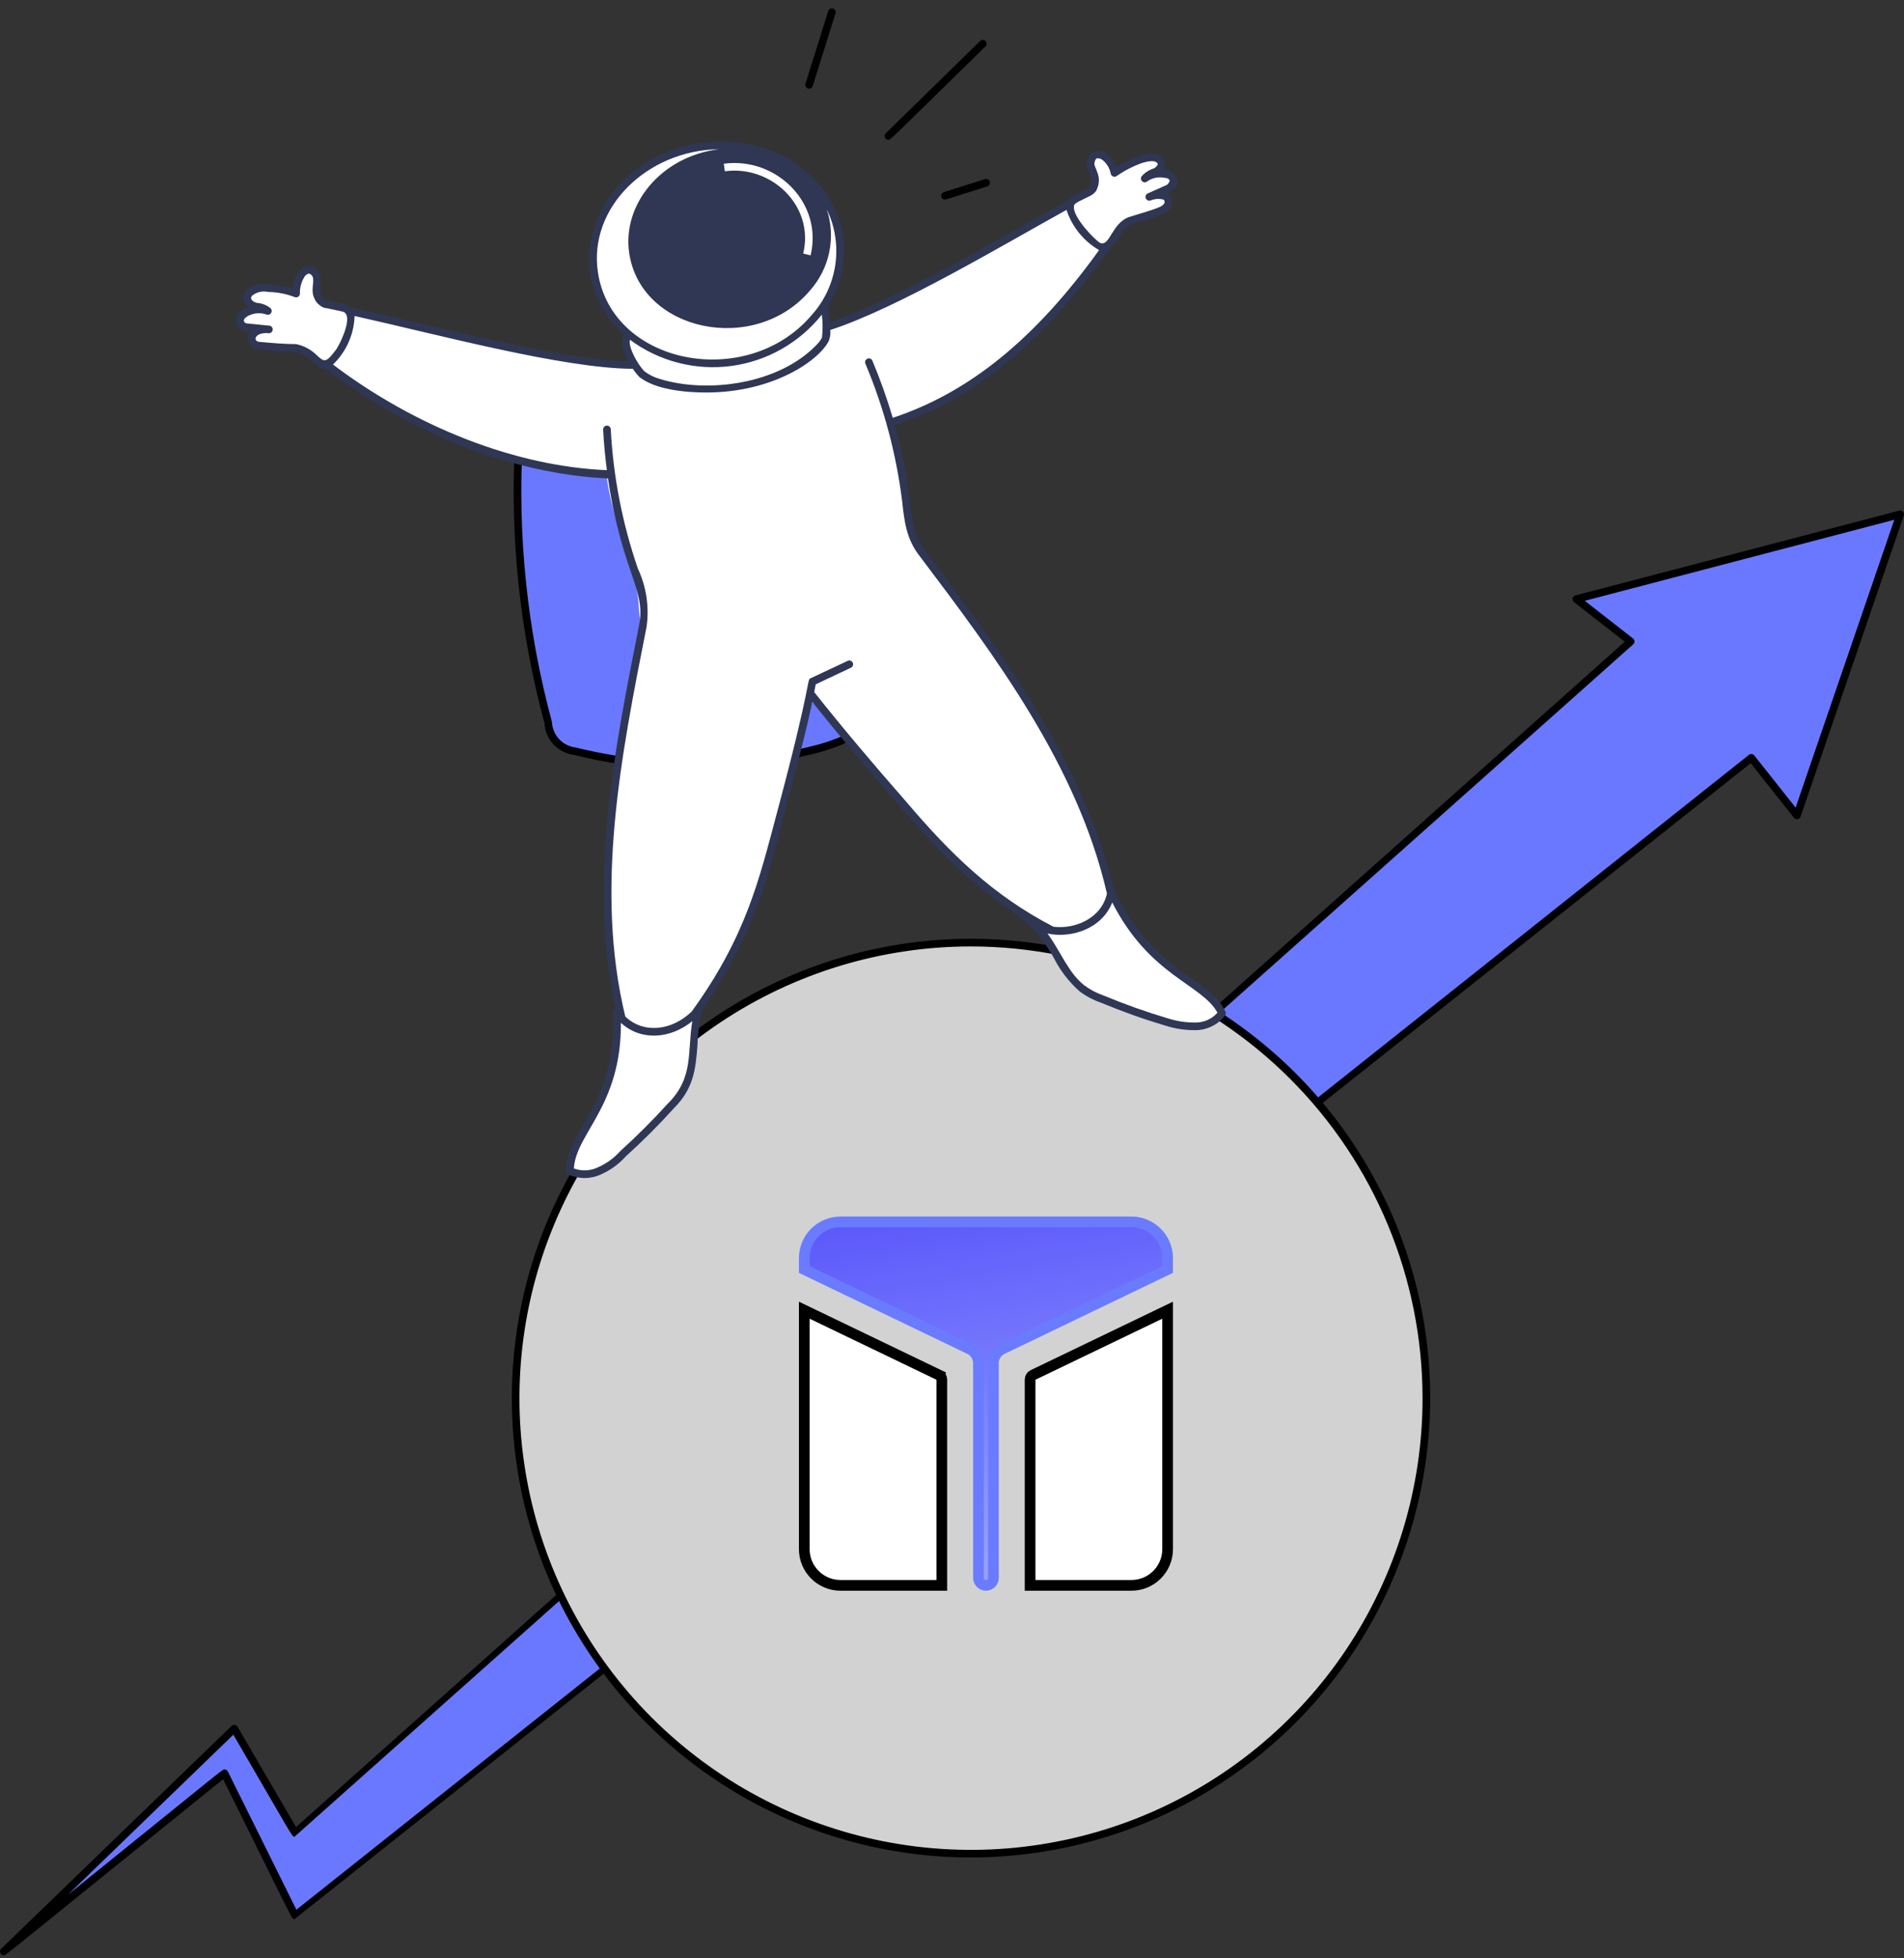
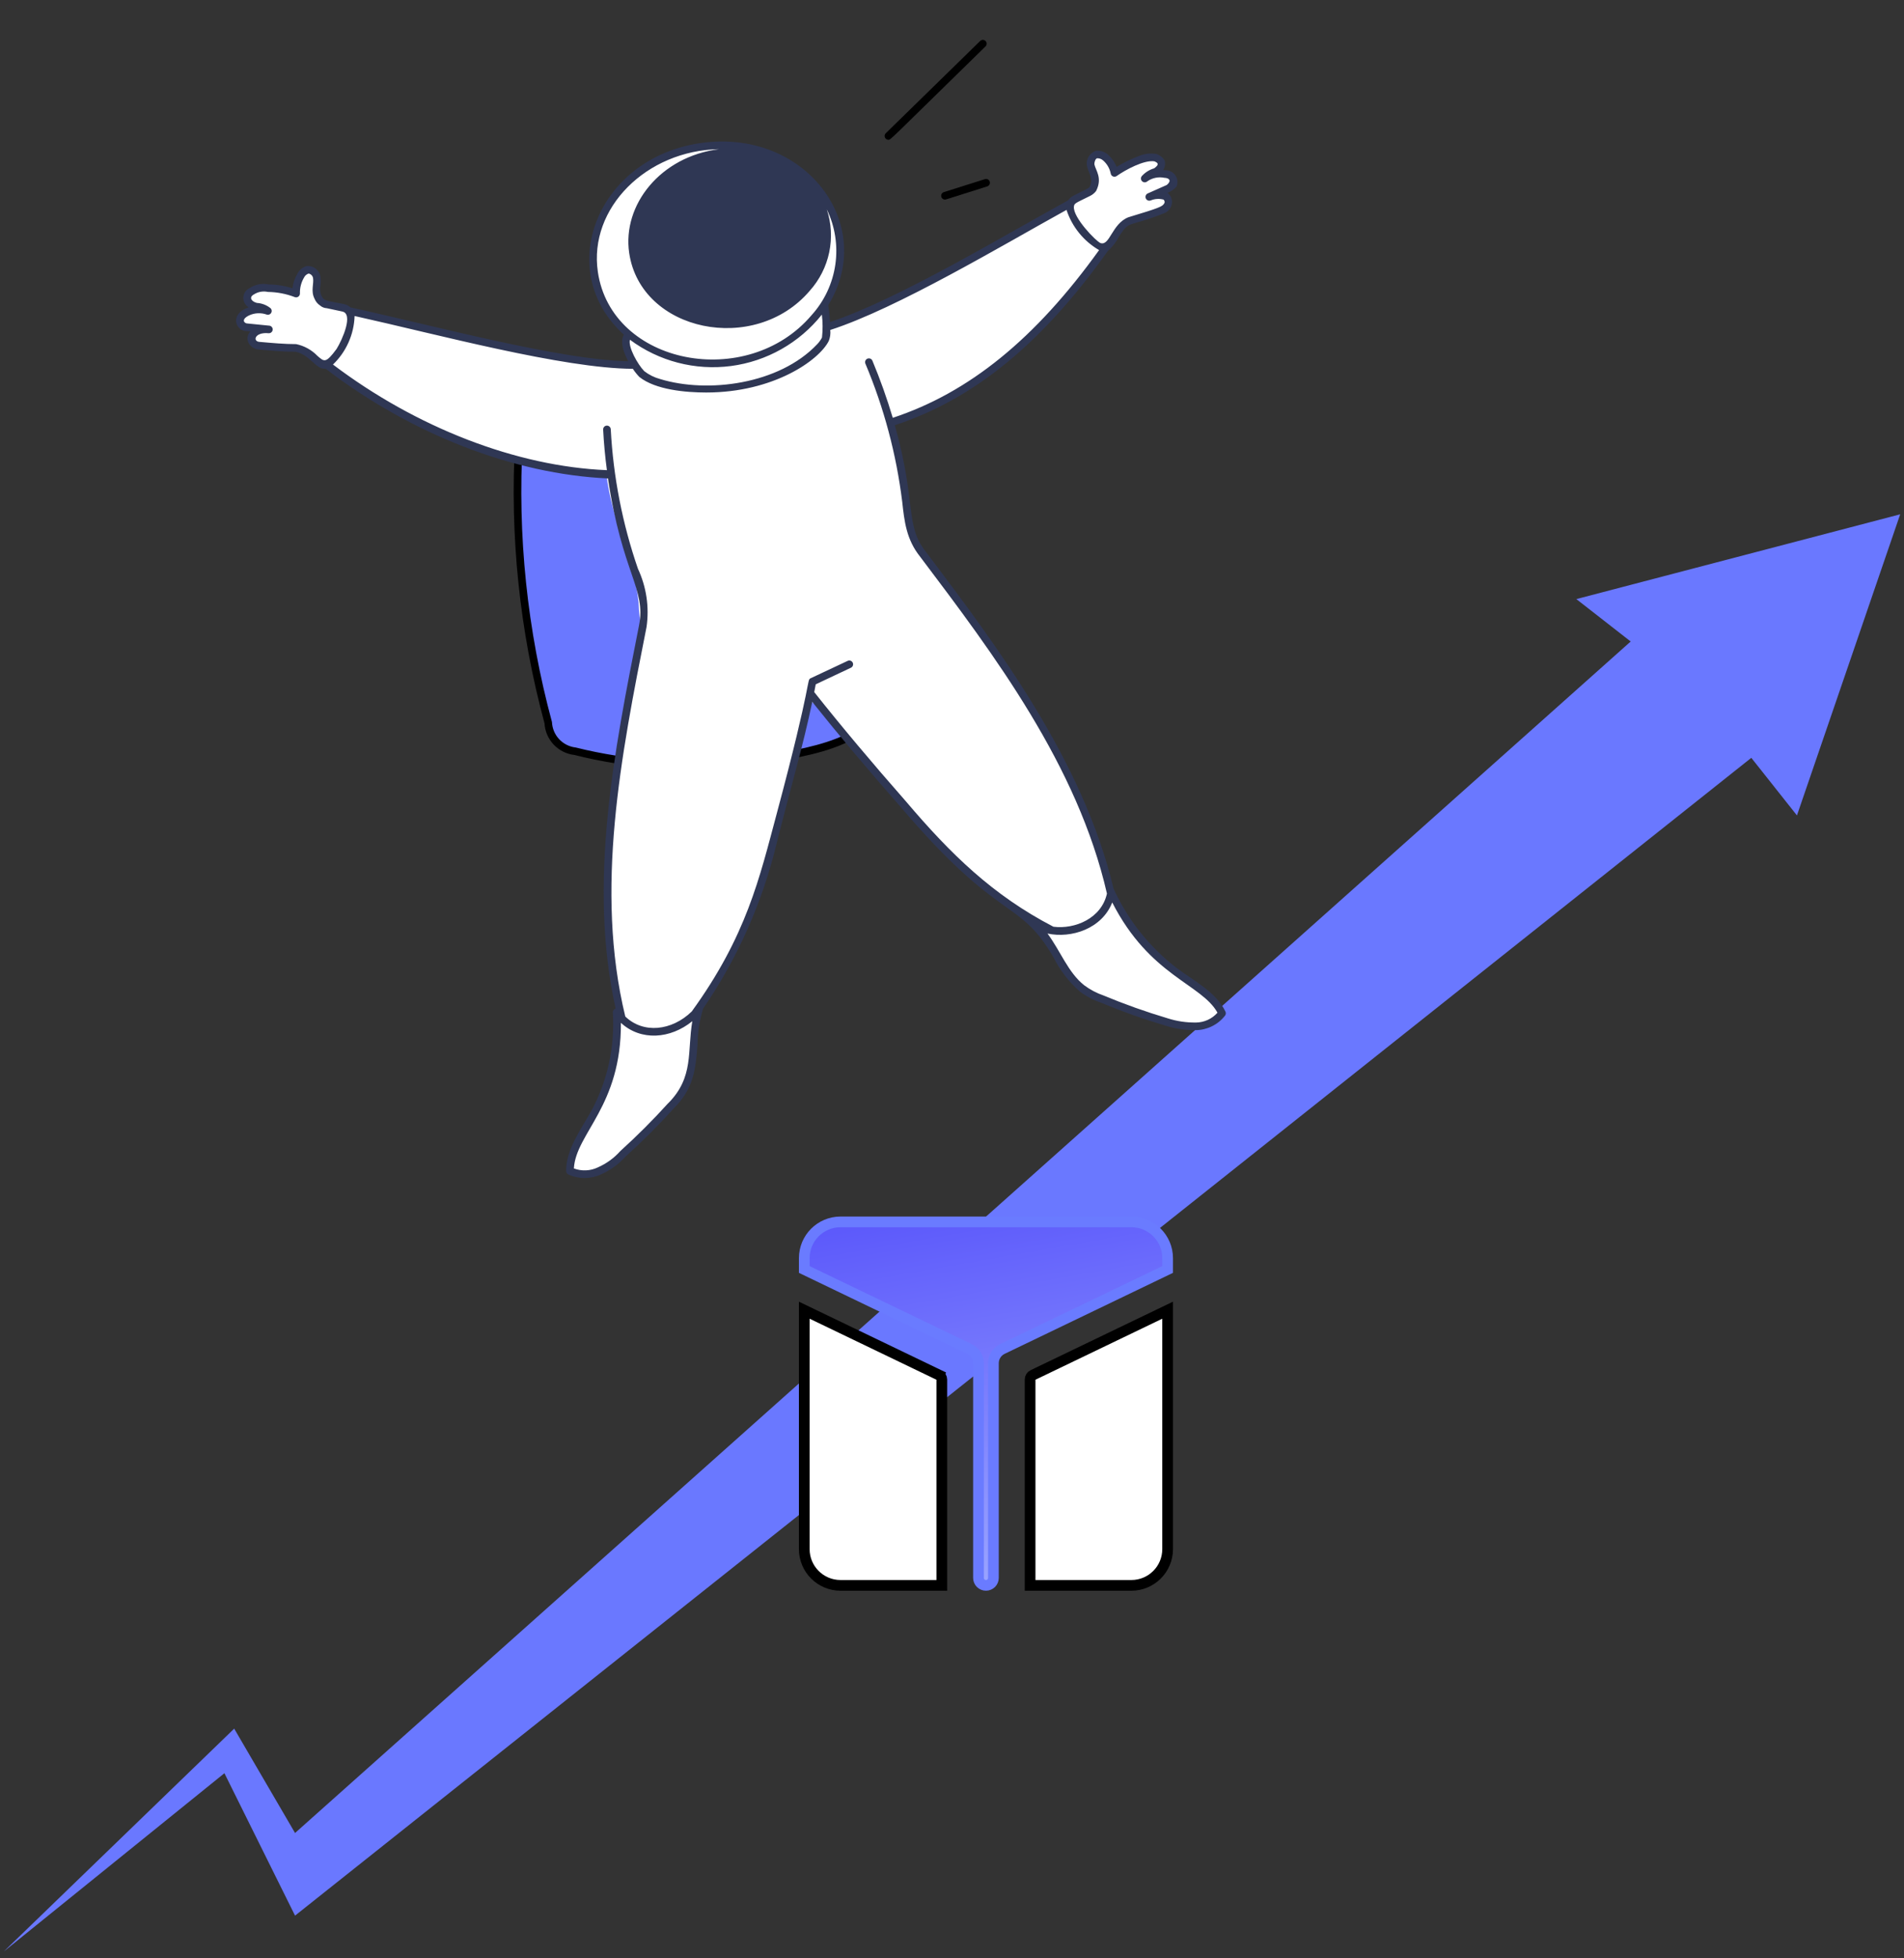
<svg xmlns="http://www.w3.org/2000/svg" width="178" height="183" viewBox="0 0 178 183" fill="none">
  <rect x="0" y="0" width="178" height="183" fill="#333333" stroke="none" />
  <path d="M0.355 182.377L21.894 161.549L27.583 171.302L152.448 59.951L147.368 55.988L177.644 48.064L167.992 76.206L163.725 70.822L27.583 179.024L20.98 165.715L0.355 182.377Z" fill="#6A78FF" />
-   <path d="M0.355 182.732C0.285 182.732 0.215 182.711 0.157 182.671C0.098 182.632 0.052 182.576 0.026 182.51C-0.001 182.444 -0.007 182.372 0.008 182.303C0.022 182.233 0.057 182.17 0.108 182.121L21.651 161.294C21.689 161.257 21.736 161.228 21.787 161.212C21.838 161.195 21.893 161.19 21.946 161.198C22 161.205 22.051 161.224 22.095 161.254C22.14 161.285 22.178 161.324 22.205 161.37L27.676 170.749L151.893 59.969L147.149 56.269C147.096 56.228 147.057 56.173 147.034 56.111C147.012 56.049 147.007 55.981 147.02 55.917C147.034 55.852 147.065 55.792 147.11 55.744C147.156 55.696 147.214 55.661 147.278 55.645L177.554 47.72C177.616 47.704 177.682 47.704 177.744 47.722C177.805 47.74 177.862 47.774 177.905 47.822C177.949 47.869 177.979 47.927 177.992 47.99C178.006 48.053 178.002 48.118 177.981 48.179L168.329 76.321C168.308 76.381 168.271 76.435 168.223 76.476C168.174 76.517 168.115 76.545 168.052 76.556C167.989 76.567 167.925 76.561 167.865 76.538C167.806 76.515 167.753 76.477 167.713 76.427L163.668 71.321L27.506 179.371C27.248 179.313 27.389 179.431 20.858 166.27C0.414 182.787 0.554 182.732 0.355 182.732ZM20.983 165.359C21.049 165.359 21.114 165.377 21.17 165.412C21.227 165.447 21.272 165.497 21.301 165.556L27.709 178.472L163.504 70.543C163.578 70.485 163.671 70.458 163.766 70.469C163.859 70.479 163.945 70.527 164.004 70.601L167.867 75.475L177.093 48.574L148.153 56.148L152.667 59.668C152.708 59.7 152.741 59.741 152.765 59.788C152.789 59.834 152.801 59.885 152.803 59.937C152.805 59.989 152.795 60.041 152.774 60.089C152.754 60.136 152.724 60.179 152.685 60.214L27.528 171.654C27.268 171.612 27.413 171.716 21.816 162.115L6.338 177.082C20.928 165.301 20.782 165.359 20.983 165.359Z" fill="black" />
-   <path d="M90.778 173.232C114.288 173.232 133.347 154.173 133.347 130.663C133.347 107.153 114.288 88.094 90.778 88.094C67.267 88.094 48.209 107.153 48.209 130.663C48.209 154.173 67.267 173.232 90.778 173.232Z" fill="#D2D2D2" />
-   <path d="M90.778 173.589C82.287 173.589 73.988 171.071 66.928 166.354C59.869 161.637 54.367 154.932 51.118 147.089C47.869 139.245 47.018 130.613 48.675 122.286C50.331 113.959 54.42 106.31 60.423 100.306C66.427 94.303 74.076 90.214 82.403 88.558C90.73 86.901 99.362 87.752 107.206 91.001C115.049 94.249 121.754 99.752 126.471 106.811C131.188 113.871 133.706 122.171 133.706 130.661C133.693 142.043 129.167 152.954 121.119 161.002C113.071 169.05 102.16 173.576 90.778 173.589ZM90.778 88.449C82.429 88.449 74.267 90.925 67.325 95.563C60.382 100.202 54.971 106.795 51.776 114.509C48.581 122.222 47.745 130.71 49.374 138.899C51.002 147.088 55.023 154.61 60.927 160.514C66.831 166.418 74.353 170.438 82.542 172.067C90.73 173.696 99.219 172.86 106.932 169.664C114.646 166.469 121.239 161.059 125.878 154.116C130.516 147.174 132.991 139.012 132.991 130.663C132.979 119.471 128.528 108.741 120.614 100.827C112.7 92.913 101.97 88.462 90.778 88.449Z" fill="black" />
-   <path d="M75.3 7.826L77.434 1.018C77.465 0.932 77.528 0.861 77.611 0.82C77.693 0.779 77.788 0.771 77.876 0.799C77.964 0.827 78.037 0.887 78.082 0.968C78.126 1.049 78.136 1.143 78.112 1.232L75.979 8.039C75.965 8.083 75.943 8.125 75.913 8.16C75.883 8.196 75.846 8.226 75.805 8.248C75.763 8.269 75.718 8.283 75.671 8.287C75.625 8.291 75.578 8.286 75.533 8.272C75.489 8.258 75.447 8.235 75.412 8.205C75.376 8.175 75.346 8.139 75.324 8.097C75.303 8.056 75.289 8.01 75.285 7.964C75.281 7.917 75.286 7.87 75.3 7.826Z" fill="black" />
  <path d="M83.057 13.063C82.986 13.063 82.917 13.042 82.859 13.003C82.8 12.963 82.754 12.907 82.728 12.842C82.701 12.777 82.694 12.705 82.709 12.636C82.723 12.566 82.757 12.503 82.808 12.454L91.647 3.817C91.716 3.756 91.804 3.724 91.896 3.727C91.989 3.729 92.075 3.768 92.139 3.833C92.203 3.899 92.239 3.987 92.24 4.079C92.241 4.17 92.207 4.259 92.144 4.326C83.129 13.133 83.282 13.063 83.057 13.063Z" fill="black" />
  <path d="M88.34 18.651C88.255 18.65 88.174 18.619 88.11 18.564C88.046 18.509 88.004 18.433 87.992 18.349C87.979 18.266 87.996 18.18 88.04 18.108C88.084 18.037 88.152 17.982 88.232 17.956L92.094 16.737C92.182 16.712 92.277 16.724 92.358 16.768C92.439 16.812 92.499 16.885 92.527 16.973C92.554 17.061 92.547 17.156 92.506 17.238C92.466 17.321 92.394 17.384 92.307 17.415C88.208 18.71 88.436 18.651 88.34 18.651Z" fill="black" />
-   <path d="M48.919 39.123C48.622 39.758 48.482 40.455 48.513 41.155C47.998 50.05 48.925 58.97 51.256 67.57C51.297 68.24 51.575 68.874 52.041 69.358C52.506 69.842 53.128 70.145 53.796 70.213C58.776 71.446 63.935 71.79 69.035 71.229C71.878 70.905 81.437 70.01 81.634 66.148C82.106 56.257 81.044 46.352 78.486 36.786C78.302 36.029 77.992 35.308 77.571 34.653C75.95 32.824 72.492 33.127 70.359 33.332C67.193 33.481 64.039 33.82 60.914 34.348C57.457 34.88 50.668 35.828 48.919 39.123Z" fill="#6A78FF" />
+   <path d="M48.919 39.123C47.998 50.05 48.925 58.97 51.256 67.57C51.297 68.24 51.575 68.874 52.041 69.358C52.506 69.842 53.128 70.145 53.796 70.213C58.776 71.446 63.935 71.79 69.035 71.229C71.878 70.905 81.437 70.01 81.634 66.148C82.106 56.257 81.044 46.352 78.486 36.786C78.302 36.029 77.992 35.308 77.571 34.653C75.95 32.824 72.492 33.127 70.359 33.332C67.193 33.481 64.039 33.82 60.914 34.348C57.457 34.88 50.668 35.828 48.919 39.123Z" fill="#6A78FF" />
  <path d="M78.829 36.7C78.635 35.887 78.3 35.115 77.838 34.418C76.074 32.432 72.475 32.776 70.348 32.979C67.166 33.112 63.996 33.452 60.858 33.996C57.511 34.488 50.481 35.477 48.611 38.949C48.285 39.629 48.13 40.38 48.16 41.134C47.645 50.045 48.572 58.98 50.904 67.596C50.947 68.342 51.252 69.049 51.766 69.591C52.281 70.133 52.97 70.476 53.713 70.558C58.729 71.822 63.932 72.168 69.072 71.582C73.017 71.137 81.775 70.18 81.987 66.167C82.525 56.239 81.459 46.289 78.829 36.7ZM81.278 66.13C81.101 69.503 72.391 70.489 68.993 70.875C63.917 71.435 58.782 71.091 53.826 69.858C53.232 69.792 52.681 69.516 52.273 69.08C51.865 68.643 51.627 68.075 51.602 67.478C49.284 58.907 48.362 50.019 48.872 41.155C48.847 40.513 48.972 39.875 49.236 39.289C51.005 36.164 57.726 35.175 60.97 34.699C64.087 34.158 67.235 33.819 70.396 33.686C72.412 33.495 75.785 33.172 77.279 34.85C77.684 35.472 77.977 36.16 78.148 36.881C80.757 46.399 81.814 56.275 81.278 66.13Z" fill="black" />
  <path d="M109.777 90.735C107.208 88.683 105.14 86.073 103.729 83.103C100.962 71.593 93.588 61.569 86.308 51.927C84.209 49.307 85.303 47.106 83.299 39.335C91.598 36.473 98.347 30.25 103.363 23.142C103.745 22.973 103.956 22.459 104.068 22.299C104.51 21.667 104.805 20.964 105.611 20.637C106.627 20.333 107.643 20.029 108.664 19.621C109.07 19.418 109.375 19.012 109.172 18.605C109.07 18.403 108.969 18.301 108.766 18.301C108.364 18.195 107.939 18.215 107.548 18.357L109.273 17.593C110.181 16.686 109.351 16.273 108.867 16.273C108.55 16.212 108.225 16.217 107.91 16.287C107.596 16.356 107.298 16.49 107.038 16.68C107.311 16.383 107.664 16.171 108.054 16.07C108.225 15.991 108.366 15.86 108.458 15.695C108.548 15.531 108.585 15.342 108.562 15.155C108.442 14.968 108.264 14.825 108.054 14.75C107.536 14.665 107.006 14.736 106.528 14.952C105.7 15.256 104.914 15.666 104.19 16.171C104.086 15.62 103.8 15.119 103.378 14.75C103.157 14.546 102.865 14.436 102.565 14.444C102.375 14.506 102.212 14.63 102.101 14.796C101.991 14.961 101.939 15.159 101.955 15.358C102.087 16.152 102.707 16.598 102.159 17.695C101.879 17.975 101.886 17.934 100.537 18.609C100.364 18.689 100.223 18.823 100.135 18.991C94.357 22.158 83.469 28.693 77.266 30.594C77.252 29.875 77.188 29.158 77.075 28.448C81.68 21.097 75.033 12.344 65.532 13.736C55.948 15.14 52.133 25.586 58.838 31.262C58.08 31.794 58.864 33.353 59.36 34.123C52.689 34.136 41.078 30.909 32.594 29.057C32.362 28.777 32.193 28.793 30.639 28.46C30.45 28.456 30.27 28.384 30.131 28.257C29.943 28.137 29.8 27.958 29.725 27.748C29.419 27.14 29.725 26.53 29.623 25.919C29.589 25.726 29.49 25.55 29.342 25.42C29.194 25.291 29.006 25.216 28.81 25.209C28.653 25.25 28.508 25.327 28.385 25.432C28.262 25.538 28.164 25.67 28.099 25.818C27.812 26.309 27.671 26.872 27.693 27.44C26.849 27.116 25.955 26.944 25.051 26.933C24.288 26.78 23.121 27.159 23.121 27.846C23.121 28.724 24.218 28.514 25.051 29.066C23.308 28.485 20.207 30.25 24.984 30.775C24.411 30.76 23.527 31.128 23.527 31.504C23.426 31.91 23.832 32.317 24.34 32.317C25.458 32.419 26.576 32.52 27.693 32.52C29.315 32.816 29.64 34.287 30.481 34.024C37.929 39.787 47.389 43.914 56.685 44.302C57.249 49.01 59.284 52.173 59.696 56.294C59.719 57.183 59.828 58.068 60.022 58.936C57.68 70.75 55.396 82.833 57.935 94.288C57.946 97.644 57.157 100.954 55.632 103.943C54.616 105.772 53.295 107.5 53.295 109.43C53.723 109.636 54.192 109.742 54.667 109.742C55.142 109.742 55.611 109.636 56.039 109.43C56.889 109.051 57.65 108.499 58.274 107.808C59.839 106.395 61.331 104.903 62.744 103.338C65.554 100.53 64.572 97.157 65.575 93.882C68.749 89.269 71.026 84.1 72.286 78.644C73.455 74.24 74.704 69.835 75.609 65.43C76.383 65.899 77.051 66.524 77.569 67.266C79.703 70.009 82.04 72.549 84.276 75.19C88.032 79.497 91.542 83.142 96.667 86.127C98.774 88.798 99.84 92.454 103.071 93.377C105.03 94.195 107.03 94.907 109.065 95.51C109.951 95.795 110.878 95.932 111.809 95.918C112.28 95.908 112.744 95.793 113.165 95.582C113.587 95.371 113.956 95.069 114.247 94.698C113.434 92.97 111.402 91.954 109.777 90.735Z" fill="white" />
  <path d="M114.566 94.546C113.707 92.714 111.608 91.67 109.987 90.451C107.448 88.499 105.427 85.954 104.101 83.039C101.239 71.008 93.13 60.277 86.582 51.601C84.556 49.068 85.718 47.087 83.656 39.737C91.048 37.302 97.421 32.106 103.561 23.465C103.998 23.078 104.358 22.612 104.623 22.091C105.618 20.526 105.468 21.277 108.814 19.934C108.958 19.883 109.09 19.803 109.203 19.699C109.315 19.595 109.405 19.47 109.467 19.33C109.53 19.19 109.563 19.04 109.566 18.887C109.568 18.734 109.539 18.582 109.482 18.44C109.41 18.274 109.292 18.131 109.143 18.027C109.468 17.899 109.758 17.698 109.991 17.439C110.063 17.267 110.091 17.079 110.071 16.894C110.051 16.708 109.984 16.531 109.876 16.379C109.769 16.226 109.625 16.103 109.457 16.022C109.289 15.94 109.103 15.902 108.917 15.912C108.858 15.903 108.798 15.894 108.739 15.889C108.828 15.758 108.886 15.609 108.909 15.453C108.932 15.296 108.919 15.137 108.873 14.986C108.698 14.705 108.43 14.495 108.116 14.391C107.535 14.293 106.937 14.368 106.399 14.609C105.703 14.876 105.033 15.204 104.396 15.591C104.22 15.172 103.957 14.796 103.624 14.487C103.471 14.344 103.289 14.234 103.091 14.165C102.893 14.097 102.682 14.071 102.473 14.089C102.199 14.175 101.961 14.353 101.802 14.593C101.643 14.833 101.571 15.121 101.599 15.408C101.733 16.211 102.284 16.623 101.861 17.474C101.692 17.64 101.751 17.59 100.368 18.282C100.163 18.38 99.987 18.532 99.862 18.721C93.558 22.179 83.983 27.963 77.594 30.102C77.567 29.564 77.514 29.039 77.435 28.516C82.071 20.934 75.202 11.949 65.469 13.374C55.81 14.791 51.709 25.286 58.324 31.278C57.95 31.907 58.274 32.906 58.728 33.758C52.392 33.649 40.497 30.419 32.767 28.728C32.588 28.563 32.365 28.453 32.125 28.411C30.336 28.058 30.305 28.131 30.026 27.584C29.915 27.297 29.89 26.983 29.953 26.682C29.993 26.398 29.993 26.111 29.953 25.828C29.9 25.538 29.741 25.277 29.506 25.099C29.27 24.921 28.977 24.837 28.683 24.865C28.485 24.916 28.3 25.012 28.144 25.144C27.987 25.276 27.863 25.442 27.779 25.628C27.537 26.03 27.389 26.48 27.347 26.947C26.623 26.711 25.867 26.587 25.106 26.581C24.806 26.517 24.497 26.515 24.196 26.572C23.895 26.63 23.609 26.747 23.353 26.916C23.183 26.992 23.036 27.113 22.93 27.266C22.823 27.419 22.761 27.599 22.751 27.786C22.74 27.972 22.781 28.157 22.869 28.322C22.957 28.487 23.088 28.624 23.249 28.718C21.349 29.386 22.094 30.988 23.07 30.94L23.41 30.974C23.246 31.136 23.148 31.353 23.137 31.583C23.126 31.812 23.201 32.038 23.349 32.215C23.46 32.358 23.603 32.475 23.767 32.554C23.931 32.633 24.111 32.674 24.293 32.672C25.4 32.774 26.543 32.88 27.615 32.872C28.969 33.119 29.572 34.601 30.435 34.451C38.438 40.588 48.05 44.317 56.837 44.711C58.166 53.612 60.427 55.019 59.738 58.462C57.388 70.315 54.96 82.559 57.554 94.256C57.475 94.278 57.407 94.326 57.359 94.392C57.312 94.458 57.289 94.539 57.294 94.62C57.496 97.799 56.807 100.97 55.305 103.778C54.306 105.577 52.925 107.391 52.925 109.434C52.925 109.5 52.943 109.565 52.978 109.621C53.013 109.678 53.062 109.723 53.121 109.753C53.601 109.976 54.123 110.092 54.652 110.092C55.181 110.092 55.703 109.976 56.183 109.753C57.068 109.365 57.858 108.79 58.501 108.069C60.071 106.654 61.567 105.159 62.984 103.59C64.797 101.778 65.039 100.054 65.208 97.605C65.228 96.474 65.403 95.35 65.729 94.266C68.959 89.555 71.297 84.292 72.627 78.737C73.859 73.816 75.082 69.713 75.934 65.594C78.356 68.631 81.066 71.85 84.204 75.42C93.586 86.444 95.21 83.831 98.497 89.48C99.101 90.685 99.93 91.763 100.94 92.656C101.544 93.107 102.216 93.461 102.929 93.706C104.896 94.526 106.905 95.242 108.949 95.85C109.871 96.145 110.837 96.288 111.805 96.274C112.328 96.264 112.842 96.139 113.31 95.906C113.779 95.674 114.19 95.341 114.513 94.93C114.558 94.878 114.588 94.814 114.596 94.746C114.606 94.678 114.595 94.608 114.566 94.546ZM100.398 19.297C100.437 18.983 100.552 18.988 101.91 18.309C102.132 18.201 102.326 18.041 102.475 17.844C103.088 16.618 102.429 15.936 102.309 15.349C102.309 15.108 102.414 14.838 102.563 14.791C102.769 14.783 102.969 14.854 103.124 14.991C103.492 15.31 103.743 15.742 103.838 16.22C103.847 16.279 103.873 16.335 103.91 16.383C103.947 16.43 103.997 16.467 104.052 16.49C104.108 16.513 104.17 16.522 104.23 16.515C104.289 16.508 104.346 16.486 104.396 16.451C105.186 15.887 106.977 14.914 107.935 15.08C108.136 15.18 108.499 15.308 107.899 15.732C107.471 15.857 107.086 16.093 106.781 16.418C106.711 16.481 106.669 16.57 106.664 16.664C106.659 16.759 106.692 16.851 106.755 16.921C106.819 16.991 106.907 17.034 107.002 17.039C107.095 17.044 107.188 17.011 107.258 16.948C107.489 16.785 107.751 16.672 108.027 16.616C108.304 16.559 108.589 16.561 108.865 16.619C109.158 16.619 109.645 16.803 109.077 17.287C109.077 17.287 107.328 18.062 107.283 18.084C107.201 18.126 107.138 18.198 107.108 18.286C107.078 18.373 107.084 18.469 107.123 18.553C107.163 18.637 107.234 18.701 107.32 18.734C107.407 18.766 107.503 18.764 107.588 18.727C107.967 18.572 108.387 18.547 108.783 18.654C108.811 18.686 108.835 18.724 108.852 18.764C108.873 18.803 108.881 18.847 108.878 18.891C108.875 18.935 108.861 18.977 108.835 19.013C108.671 19.299 108.444 19.413 105.482 20.306C103.941 20.923 103.756 23.014 102.882 22.715C102.498 22.58 100.273 20.312 100.398 19.297ZM55.891 25.402C55.017 19.443 60.439 14.057 67.216 13.941C61.766 14.625 58.16 19.131 58.821 23.64C59.901 31.015 70.57 33.213 75.706 27.169C76.616 26.153 77.242 24.915 77.521 23.58C77.8 22.245 77.723 20.86 77.296 19.565C78.07 21.17 78.347 22.969 78.092 24.733C77.837 26.496 77.062 28.143 75.865 29.463C69.87 36.517 57.171 34.144 55.891 25.406V25.402ZM76.845 31.544C76.726 31.772 76.575 31.983 76.397 32.169C72.835 35.936 66.139 36.773 61.731 35.428C61.187 35.284 60.677 35.032 60.231 34.688C59.618 34.064 58.7 32.417 58.891 31.75C61.602 33.763 64.989 34.644 68.337 34.206C71.685 33.767 74.731 32.045 76.833 29.402C76.922 30.114 76.926 30.835 76.845 31.548V31.544ZM29.653 33.235C29.118 32.69 28.433 32.315 27.685 32.159C26.584 32.159 25.456 32.057 24.332 31.956C23.569 31.956 23.78 31.01 25.11 31.141C25.199 31.148 25.288 31.121 25.359 31.065C25.43 31.009 25.476 30.928 25.489 30.839C25.503 30.75 25.482 30.659 25.431 30.585C25.38 30.511 25.302 30.459 25.215 30.439C25.186 30.434 23.142 30.232 23.116 30.229C22.876 30.229 22.472 29.882 23.275 29.481C23.796 29.237 24.392 29.207 24.934 29.398C25.016 29.425 25.104 29.421 25.183 29.388C25.262 29.354 25.327 29.293 25.364 29.216C25.402 29.139 25.41 29.051 25.388 28.968C25.366 28.885 25.314 28.813 25.243 28.765C24.888 28.495 24.46 28.337 24.015 28.31C23.523 28.186 23.234 27.792 23.736 27.516C23.928 27.393 24.143 27.308 24.368 27.268C24.593 27.228 24.823 27.233 25.047 27.283C25.908 27.294 26.76 27.459 27.563 27.768C27.617 27.788 27.674 27.794 27.731 27.786C27.787 27.779 27.841 27.758 27.888 27.725C27.935 27.693 27.973 27.649 27.999 27.599C28.026 27.548 28.04 27.492 28.04 27.435C28.023 26.906 28.158 26.383 28.429 25.928C28.472 25.842 28.532 25.765 28.605 25.702C28.678 25.64 28.764 25.593 28.856 25.565C28.957 25.585 29.05 25.635 29.123 25.708C29.195 25.781 29.245 25.874 29.265 25.976C29.36 26.52 29.035 27.178 29.4 27.906C29.503 28.166 29.683 28.39 29.916 28.546C30.094 28.703 30.32 28.794 30.558 28.805L31.989 29.111C33.065 29.314 32.021 31.718 31.465 32.612C30.442 33.994 30.312 33.81 29.653 33.239V33.235ZM62.469 103.095C61.054 104.661 59.561 106.153 57.996 107.568C57.411 108.225 56.691 108.747 55.886 109.1C55.539 109.265 55.162 109.359 54.778 109.375C54.394 109.391 54.01 109.33 53.65 109.196C53.841 105.894 58.091 103.391 58.047 95.589C59.914 97.306 62.672 97.101 64.725 95.432C64.233 98.248 64.899 100.662 62.469 103.103V103.095ZM84.746 74.954C81.449 71.203 78.63 67.844 76.121 64.68C76.169 64.438 76.215 64.195 76.261 63.952L79.55 62.403C79.635 62.363 79.701 62.291 79.733 62.202C79.765 62.114 79.76 62.016 79.72 61.931C79.68 61.846 79.608 61.78 79.519 61.748C79.43 61.716 79.333 61.72 79.248 61.761L75.793 63.382C75.382 63.573 75.995 63.434 72.61 76.056C71.006 82.037 69.79 87.472 64.666 94.531C62.796 96.348 60.134 96.623 58.456 94.996C55.58 83.118 58.053 70.65 60.444 58.592C60.711 56.74 60.432 54.85 59.641 53.155C58.188 48.947 57.332 44.557 57.098 40.112C57.091 40.019 57.049 39.931 56.979 39.868C56.909 39.805 56.818 39.771 56.724 39.775C56.63 39.78 56.541 39.822 56.478 39.892C56.415 39.962 56.382 40.054 56.387 40.149C56.45 41.404 56.568 42.667 56.738 43.939C48.285 43.596 38.91 39.953 31.129 34.068C32.369 32.878 33.094 31.25 33.15 29.532C40.781 31.224 52.648 34.44 59.163 34.466C59.342 34.739 59.545 34.994 59.772 35.229C61.272 36.43 64.111 36.681 66.023 36.681C72.303 36.681 76.572 33.68 77.482 31.86C77.611 31.536 77.658 31.185 77.619 30.838C83.854 28.827 93.762 22.896 99.706 19.616C100.226 21.2 101.31 22.537 102.752 23.373C96.784 31.673 90.6 36.69 83.462 39.048C82.921 37.232 82.284 35.446 81.554 33.697C81.516 33.614 81.446 33.548 81.36 33.515C81.274 33.481 81.179 33.483 81.094 33.518C81.009 33.553 80.941 33.62 80.905 33.705C80.868 33.789 80.866 33.885 80.898 33.971C82.635 38.094 83.794 42.437 84.344 46.877C84.543 48.697 84.726 50.416 86.022 52.028C92.926 61.173 100.735 71.514 103.485 83.509C102.976 85.819 100.507 86.863 98.481 86.607C92.816 83.669 88.888 79.826 84.746 74.956V74.954ZM111.809 95.559C110.913 95.573 110.021 95.441 109.167 95.168C107.132 94.562 105.129 93.85 103.169 93.033C102.52 92.811 101.911 92.488 101.361 92.079C99.852 90.888 99.143 88.879 97.927 87.244C100.173 87.721 103.019 86.791 103.98 84.339C107.491 91.221 112.328 91.945 113.819 94.641C113.566 94.927 113.257 95.156 112.911 95.314C112.565 95.472 112.189 95.556 111.809 95.561V95.559Z" fill="#2F3754" />
-   <path d="M75.782 23.864L75.09 23.7C76.161 19.203 72.075 15.415 67.763 16.006L67.667 15.301C72.52 14.64 76.96 18.919 75.782 23.864Z" fill="white" />
  <path d="M96.568 128.5L109.158 122.444V144.774C109.158 146.644 107.642 148.159 105.773 148.159H96.301V128.925C96.301 128.743 96.404 128.578 96.568 128.5ZM87.78 128.5L87.997 128.049L87.78 128.5C87.943 128.578 88.047 128.743 88.047 128.925V148.159H78.576C76.706 148.159 75.19 146.644 75.19 144.774V122.444L87.78 128.5Z" fill="white" stroke="black" />
  <path d="M90.642 126.072L90.642 126.072L90.504 126.006L90.504 126.006L75.19 118.64V117.577C75.19 115.708 76.706 114.192 78.576 114.192H105.773C107.642 114.192 109.158 115.708 109.158 117.577V118.64L93.844 126.006L93.844 126.006L93.706 126.072L93.706 126.072C93.196 126.317 92.872 126.833 92.872 127.398V127.551V147.461C92.872 147.847 92.56 148.159 92.174 148.159C91.788 148.159 91.475 147.847 91.475 147.461V127.551V127.398C91.475 126.833 91.151 126.317 90.642 126.072Z" fill="url(#paint0_linear_444_251)" stroke="#6A7BFF" />
  <defs>
    <linearGradient id="paint0_linear_444_251" x1="86.138" y1="113.215" x2="92.338" y2="148.511" gradientUnits="userSpaceOnUse">
      <stop stop-color="#5C59FB" />
      <stop offset="1" stop-color="#9AA4FF" />
    </linearGradient>
  </defs>
</svg>